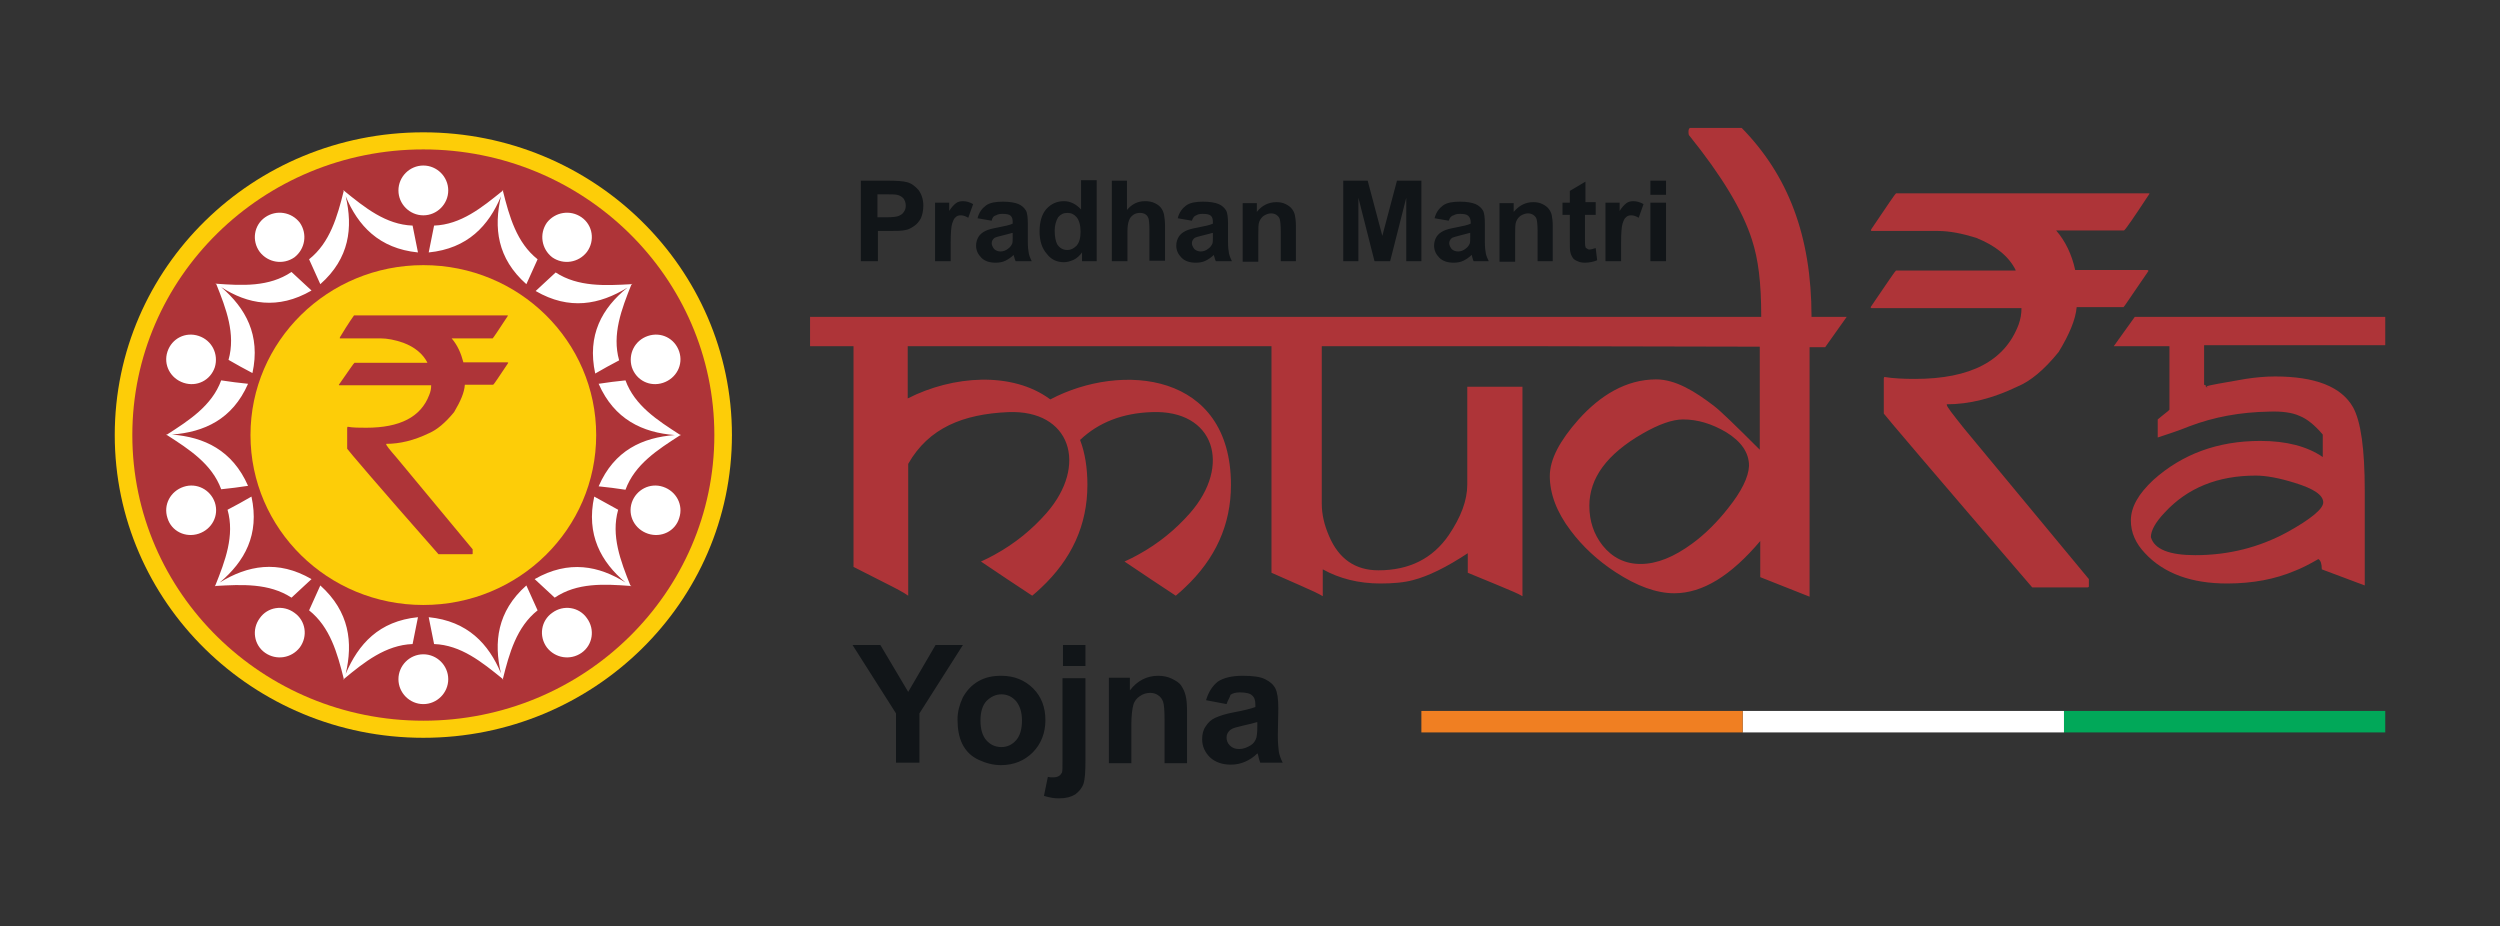
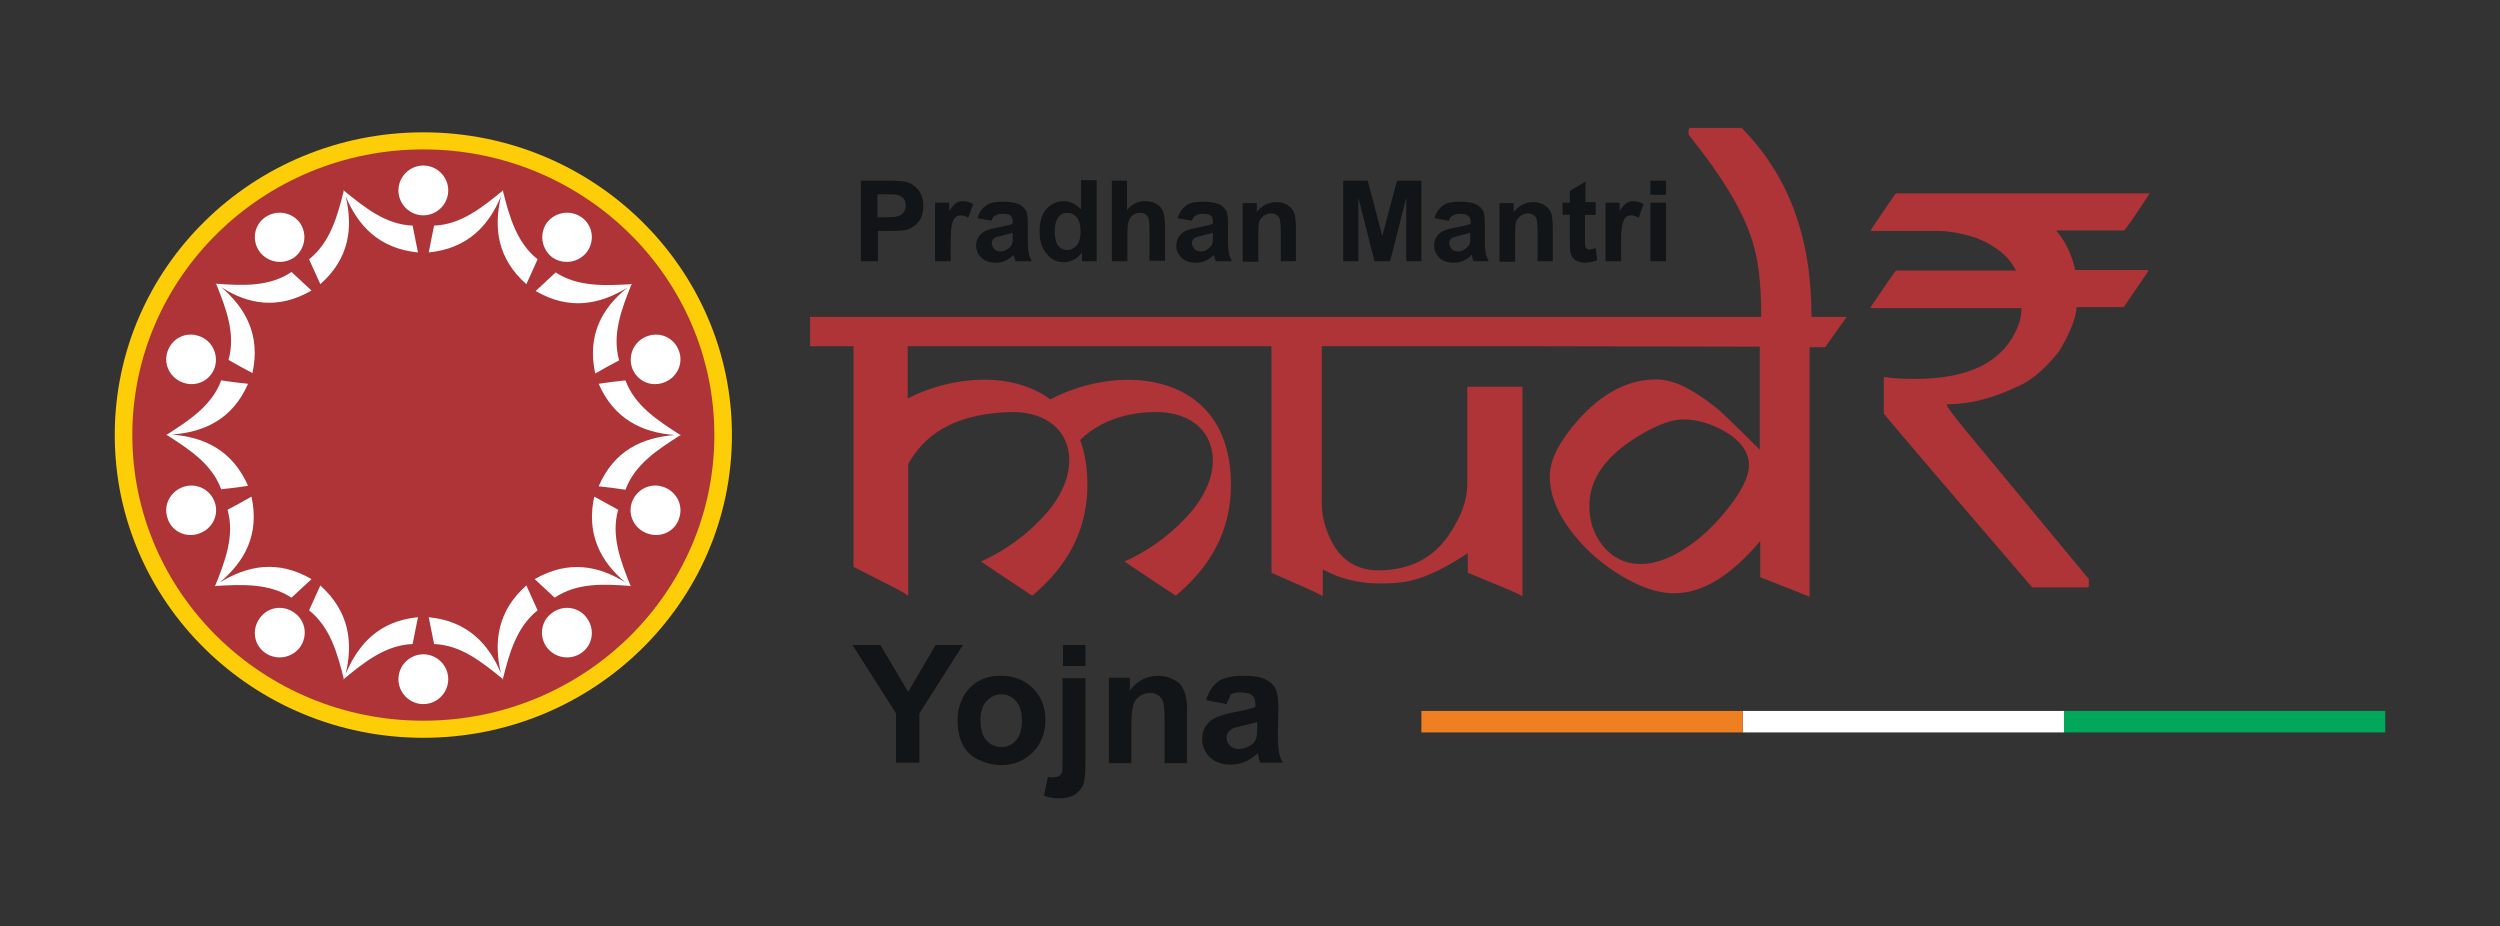
<svg xmlns="http://www.w3.org/2000/svg" version="1.1" id="Layer_1" x="0px" y="0px" viewBox="0 0 512 189.7" style="enable-background:new 0 0 512 189.7;" xml:space="preserve">
  <rect x="0" y="0" width="512" height="189.7" fill="#333333" stroke="none" />
  <style type="text/css">
	.st0{fill:#AE3438;}
	.st1{fill-rule:evenodd;clip-rule:evenodd;fill:#FDCD08;}
	.st2{fill-rule:evenodd;clip-rule:evenodd;fill:#AE3438;}
	.st3{fill-rule:evenodd;clip-rule:evenodd;fill:#FFFFFF;}
	.st4{fill-rule:evenodd;clip-rule:evenodd;fill:#01A859;}
	.st5{fill-rule:evenodd;clip-rule:evenodd;fill:#F07F22;}
	.st6{fill-rule:evenodd;clip-rule:evenodd;fill:#111518;}
</style>
  <g>
    <g>
      <path class="st0" d="M356.7,26.2h-10.6c-0.2,0.1-0.3,0.4-0.3,0.8c0,0.5,0.1,0.8,0.2,0.8c6.6,8.2,10.9,15.3,12.8,21.3    c1.3,4,1.9,8.7,1.9,15.8H165.9v6h8.9v45.2l6.3,3.2c2.4,1.2,4.1,2.1,4.9,2.7V95c4.2-7.4,11.3-10.2,20.5-10.6    c12.8-0.5,16.4,10.9,7.8,20.7c-2.9,3.3-6.4,6.2-10.6,8.5c-0.9,0.5-1.9,1-2.8,1.4c3.4,2.3,7.6,5.1,10.5,7c0.7-0.6,1.3-1.1,1.8-1.6    c6.3-5.9,9.5-12.9,9.5-21.1c0-3.5-0.5-6.6-1.5-9.2c3.8-3.6,8.7-5.5,14.7-5.7c12.8-0.5,16.4,10.9,7.8,20.7    c-2.9,3.3-6.4,6.2-10.6,8.5c-0.9,0.5-1.9,1-2.8,1.4c3.4,2.3,7.6,5.1,10.5,7c0.7-0.6,1.3-1.1,1.8-1.6c6.3-5.9,9.5-12.9,9.5-21.1    c0-23.1-22.4-25.2-37-17.5c-7.8-5.8-20-4.9-29.2-0.2V70.9h74.5v46.4l5.9,2.6c2.3,1,3.8,1.7,4.6,2.2v-5.5c3.4,1.9,7.4,2.9,11.8,2.9    c2.6,0,4.9-0.2,6.7-0.7c3.1-0.8,6.8-2.6,11.2-5.5v4l6.3,2.6c2.4,1,4.1,1.7,4.9,2.2V79.2h-11.3v20c0,3.3-1.3,6.7-3.8,10.4    c-3.3,4.8-8.1,7.2-14.4,7.2c-4.7,0-8.1-2.3-10.1-7c-1-2.3-1.5-4.5-1.5-6.6V70.9h42.3l47.4,0.1v21.1c-5-5-8.1-8-9.3-8.9    c-4-3.1-8-5.5-11.9-5.5c-6.2,0-11.5,3.3-15.9,8.2c-3.9,4.4-5.9,8.2-5.9,11.6c0,3.6,1.4,7.4,4.3,11.2c2.4,3.2,5.5,6.1,9.2,8.5    c4.3,2.8,8.3,4.3,12,4.3c5.8,0,11.6-3.6,17.6-10.7v7.4l10.1,4V71.1h3.2l4.4-6.2H371C371,48.3,366.2,35.9,356.7,26.2z M353.9,104.1    c-2.2,2.8-4.7,5.3-7.3,7.2c-3.8,2.8-7.3,4.2-10.6,4.2c-3.2,0-5.8-1.3-7.8-3.8c-1.8-2.3-2.7-5-2.7-8.1c0-5.7,3.6-10.6,10.9-14.8    c3.3-1.9,6.1-2.9,8.3-2.9c3,0,5.9,0.9,8.8,2.6c3.1,1.9,4.7,4.2,4.7,6.9C358.1,97.7,356.7,100.6,353.9,104.1z" />
      <path class="st0" d="M398.7,82.9v-0.1c4.6,0,9.4-1.2,14.4-3.6c2.7-1.1,5.5-3.4,8.5-7.1c2.2-3.6,3.5-6.7,3.7-9.2h9.6    c0.1,0,1.7-2.5,5.1-7.4c0-0.1-0.1-0.2-0.3-0.2h-14.7c-0.7-3.2-2-5.9-3.9-8.1h13.9c0.4-0.3,2.1-2.8,5.2-7.5v-0.1h-51.9    c-0.1,0-1.8,2.5-5.1,7.4v0.3h13.7c2.3,0,4.9,0.5,7.8,1.4c4,1.6,6.7,3.8,8.1,6.6v0.1h-24.5c-0.1,0-1.8,2.5-5.2,7.5    c0,0.1,0.1,0.2,0.2,0.2H414c0,1.2-0.2,2.3-0.6,3.4c-2.8,7.4-9.8,11.1-21.2,11.1c-2.4,0-4.5-0.1-6.3-0.4l-0.1,0.3v7.2    c0,0.1,10.1,12,30.4,35.6h11.3c0.2,0,0.3-0.1,0.3-0.2v-1.5l-25.6-30.9C399.9,84.8,398.7,83.3,398.7,82.9z" />
-       <path class="st0" d="M488.5,70.9v-6h-51.3l-4.3,6h11.4v13c0,0-0.1,0.1-0.3,0.3c-0.9,0.7-1.6,1.3-2.1,1.7v3.7    c2.1-0.7,4.3-1.4,6.5-2.3c5-1.9,10.4-2.9,16.3-3c2.7-0.1,4.8,0.2,6.3,0.9c1.5,0.6,3.1,1.9,4.7,3.8v4.6c-3.2-2.2-7.5-3.3-12.8-3.3    c-8.7,0-16,2.7-21.9,8c-3,2.8-4.6,5.5-4.6,8.3c0,2.5,1,4.7,2.9,6.7c3.9,4.2,9.6,6.2,16.8,6.2c5.3,0,9.9-0.9,13.9-2.6    c1.3-0.5,2.9-1.3,4.8-2.4c0.5,0.3,0.7,1,0.7,2.1c5.1,1.9,8,3,8.8,3.3v-19.4c0-8.6-0.8-14.2-2.4-17.1c-2.4-4.2-7.7-6.3-16-6.3    c-2,0-4,0.2-6,0.5c-4.7,0.8-7.4,1.3-8,1.5c0.1,0.1,0.2,0.2,0.3,0.2c-0.3,0-0.5,0-0.5-0.1c0,0,0.1-0.1,0.2-0.1c0,0-0.1,0-0.1-0.1    c-0.1-0.1-0.3-0.2-0.4-0.2v-8.1H488.5z M468.4,109c-5.7,3.1-12,4.7-18.8,4.7c-5.3,0-8.4-1.2-9.1-3.7c0-1.3,0.9-3,2.8-5    c4.7-5.1,10.9-7.6,18.7-7.6c2.1,0,4.8,0.5,8,1.5c3.9,1.2,5.8,2.5,5.8,4C475.8,104.2,473.3,106.3,468.4,109z" />
    </g>
    <path class="st1" d="M86.7,27.1c34.9,0,63.2,27.8,63.2,62c0,34.2-28.3,62-63.2,62s-63.2-27.8-63.2-62   C23.5,54.8,51.8,27.1,86.7,27.1L86.7,27.1z M86.7,27.1" />
    <path class="st2" d="M86.7,30.6c32.9,0,59.6,26.2,59.6,58.5c0,32.3-26.7,58.5-59.6,58.5c-32.9,0-59.6-26.2-59.6-58.5   C27.1,56.8,53.8,30.6,86.7,30.6L86.7,30.6z M86.7,30.6" />
    <path class="st3" d="M65.6,119.9c-0.8,1.8-1.5,3.3-2.3,5.1c4.3,3.4,5.8,8.8,7.1,14l-0.1,0.2l0.1-0.1l0,0.1l0.1-0.2   c4.1-3.4,8.5-6.9,14-7.1c0.4-1.9,0.7-3.6,1.1-5.5c-8,0.8-12.2,5.5-14.8,11.6C72.3,131.6,71.6,125.3,65.6,119.9L65.6,119.9z    M54.3,133.7c-2.3-1.6-2.8-4.8-1.1-7.1c1.6-2.3,4.8-2.8,7.1-1.1c2.3,1.6,2.8,4.8,1.1,7.1C59.7,134.8,56.6,135.3,54.3,133.7   L54.3,133.7z M119.1,44.5c-2.3-1.6-5.4-1.1-7.1,1.1c-1.6,2.3-1.1,5.4,1.1,7.1c2.3,1.6,5.4,1.1,7.1-1.1   C121.9,49.3,121.4,46.1,119.1,44.5L119.1,44.5z M34.3,106.1c-0.9-2.7,0.6-5.5,3.3-6.4c2.7-0.9,5.5,0.6,6.4,3.2   c0.9,2.7-0.6,5.5-3.3,6.4C38,110.2,35.1,108.8,34.3,106.1L34.3,106.1z M139.1,72c-0.9-2.7-3.7-4.1-6.4-3.2   c-2.7,0.9-4.1,3.7-3.3,6.4c0.9,2.7,3.7,4.1,6.4,3.2C138.5,77.5,140,74.7,139.1,72L139.1,72z M34.3,72c0.9-2.7,3.7-4.1,6.4-3.2   c2.7,0.9,4.1,3.7,3.3,6.4c-0.9,2.7-3.7,4.1-6.4,3.2C34.9,77.5,33.4,74.7,34.3,72L34.3,72z M139.1,106.1c0.9-2.7-0.6-5.5-3.3-6.4   c-2.7-0.9-5.5,0.6-6.4,3.2c-0.9,2.7,0.6,5.5,3.3,6.4C135.4,110.2,138.3,108.8,139.1,106.1L139.1,106.1z M54.3,44.5   c2.3-1.6,5.4-1.1,7.1,1.1c1.6,2.3,1.1,5.4-1.1,7.1c-2.3,1.6-5.4,1.1-7.1-1.1C51.5,49.3,52,46.1,54.3,44.5L54.3,44.5z M119.1,133.7   c2.3-1.6,2.8-4.8,1.1-7.1c-1.6-2.3-4.8-2.8-7.1-1.1c-2.3,1.6-2.8,4.8-1.1,7.1C113.7,134.8,116.8,135.3,119.1,133.7L119.1,133.7z    M86.7,33.9c2.8,0,5.1,2.3,5.1,5.1c0,2.8-2.3,5.1-5.1,5.1c-2.8,0-5.1-2.3-5.1-5.1C81.6,36.2,83.9,33.9,86.7,33.9L86.7,33.9z    M86.7,144.2c2.8,0,5.1-2.3,5.1-5.1c0-2.8-2.3-5.1-5.1-5.1c-2.8,0-5.1,2.3-5.1,5.1C81.6,141.9,83.9,144.2,86.7,144.2L86.7,144.2z    M87.8,126.4c0.4,1.9,0.7,3.6,1.1,5.5c5.5,0.2,9.8,3.7,14,7.1l0.1,0.2l0-0.1l0.1,0.1L103,139c1.3-5.2,2.8-10.6,7.1-14   c-0.8-1.8-1.5-3.3-2.3-5.1c-6,5.3-6.7,11.7-5.2,18C100.1,131.9,95.8,127.2,87.8,126.4L87.8,126.4z M87.8,51.7   c0.4-1.9,0.7-3.6,1.1-5.5c5.5-0.2,9.8-3.7,14-7.1l0.1-0.2l0,0.1l0.1-0.1l-0.1,0.2c1.3,5.2,2.8,10.6,7.1,14   c-0.8,1.8-1.5,3.3-2.3,5.1c-6-5.3-6.7-11.6-5.2-18C100.1,46.2,95.8,50.9,87.8,51.7L87.8,51.7z M85.6,51.7c-0.4-1.9-0.7-3.6-1.1-5.5   c-5.5-0.2-9.8-3.7-14-7.1l-0.1-0.2l0,0.1l-0.1-0.1l0.1,0.2c-1.3,5.2-2.8,10.6-7.1,14c0.8,1.8,1.5,3.3,2.3,5.1   c6-5.3,6.7-11.6,5.2-18C73.3,46.2,77.6,50.9,85.6,51.7L85.6,51.7z M109.5,118.6c1.4,1.3,2.7,2.5,4.1,3.8c4.6-3.1,10.1-2.8,15.5-2.4   l0.2,0.1l-0.1-0.1l0.1,0l-0.2-0.1c-2-5-4-10.2-2.5-15.5c-1.7-0.9-3.2-1.8-4.9-2.7c-1.7,7.8,1.4,13.4,6.4,17.6   C122.7,115.9,116.5,114.6,109.5,118.6L109.5,118.6z M63.8,59.5c-1.4-1.3-2.7-2.5-4.1-3.8c-4.6,3.1-10.1,2.8-15.5,2.4L44.1,58   l0.1,0.1l-0.1,0l0.2,0.1c2,5,4,10.2,2.5,15.5c1.7,1,3.2,1.8,4.9,2.7c1.7-7.8-1.4-13.3-6.4-17.6C50.7,62.3,56.9,63.5,63.8,59.5   L63.8,59.5z M122.6,99.6c1.9,0.2,3.6,0.4,5.5,0.7c1.9-5.2,6.6-8.2,11.1-11.1l0.2,0l-0.1-0.1l0.1-0.1l-0.2,0   c-4.5-2.9-9.2-5.9-11.1-11.1c-1.9,0.2-3.6,0.4-5.5,0.7c3.2,7.3,9,10,15.6,10.5C131.6,89.6,125.8,92.2,122.6,99.6L122.6,99.6z    M50.8,78.6c-1.9-0.2-3.6-0.4-5.5-0.7c-1.9,5.2-6.6,8.2-11.1,11.1L34,89l0.1,0.1L34,89.1l0.2,0c4.5,2.9,9.2,5.9,11.1,11.1   c1.9-0.2,3.6-0.4,5.5-0.7c-3.2-7.3-9-10-15.6-10.5C41.8,88.5,47.6,85.9,50.8,78.6L50.8,78.6z M121.9,76.5c1.7-1,3.2-1.8,4.9-2.7   c-1.5-5.3,0.5-10.5,2.5-15.5l0.2-0.1l-0.1,0l0.1-0.1l-0.2,0.1c-5.3,0.3-10.9,0.6-15.5-2.4c-1.4,1.3-2.7,2.5-4.1,3.8   c6.9,4,13.1,2.8,18.8-0.7C123.3,63.1,120.2,68.6,121.9,76.5L121.9,76.5z M51.5,101.7c-1.7,1-3.2,1.8-4.9,2.7   c1.5,5.3-0.5,10.5-2.5,15.5L44,120l0.1,0l-0.1,0.1l0.2-0.1c5.3-0.3,10.9-0.6,15.5,2.4c1.4-1.3,2.7-2.5,4.1-3.8   c-6.9-4-13.1-2.8-18.8,0.7C50.1,115,53.2,109.5,51.5,101.7L51.5,101.7z M51.5,101.7" />
-     <path class="st1" d="M86.7,54.3c19.6,0,35.4,15.6,35.4,34.8c0,19.2-15.8,34.8-35.4,34.8c-19.6,0-35.4-15.6-35.4-34.8   C51.3,69.9,67.1,54.3,86.7,54.3L86.7,54.3z M86.7,54.3" />
    <path class="st2" d="M72.5,64.6H104v0.1c-1.9,2.9-2.9,4.4-3.1,4.6h-8.4c1.2,1.4,1.9,3,2.4,4.9h9c0.1,0,0.2,0.1,0.2,0.1   c-2,3-3,4.5-3.1,4.5h-5.8c-0.1,1.6-0.9,3.4-2.2,5.6c-1.8,2.2-3.5,3.6-5.1,4.3c-3.1,1.5-6,2.2-8.8,2.2V91c0,0.2,0.7,1.1,2.1,2.7   l15.6,18.8v0.9c0,0.1-0.1,0.1-0.2,0.1h-6.8C77.2,99.2,71.1,92,71.1,91.9v-4.3l0.1-0.2c1.1,0.2,2.4,0.2,3.8,0.2   c6.9,0,11.2-2.2,12.9-6.7c0.3-0.7,0.4-1.3,0.4-2H69.5c-0.1,0-0.1,0-0.1-0.1c2.1-3,3.1-4.5,3.2-4.5h14.9v-0.1   c-0.9-1.7-2.5-3.1-4.9-4c-1.7-0.6-3.3-0.9-4.7-0.9h-8.3v-0.2C71.4,66.1,72.5,64.6,72.5,64.6L72.5,64.6z M72.5,64.6" />
    <rect x="422.7" y="145.6" class="st4" width="65.8" height="4.4" />
    <rect x="356.9" y="145.6" class="st3" width="65.8" height="4.4" />
    <rect x="291.1" y="145.6" class="st5" width="65.8" height="4.4" />
    <path class="st6" d="M183.5,156.3v-10.2l-8.9-14h5.7l5.7,9.6l5.6-9.6h5.6l-8.9,14v10.1H183.5z M196.1,147.3c0-1.5,0.4-3,1.1-4.5   c0.8-1.4,1.8-2.5,3.2-3.3c1.4-0.8,2.9-1.1,4.7-1.1c2.6,0,4.8,0.9,6.5,2.6c1.7,1.7,2.5,3.9,2.5,6.5c0,2.6-0.9,4.9-2.6,6.6   c-1.7,1.7-3.9,2.6-6.5,2.6c-1.6,0-3.1-0.4-4.6-1.1c-1.5-0.7-2.6-1.8-3.3-3.2C196.4,151,196.1,149.3,196.1,147.3L196.1,147.3z    M200.8,147.6c0,1.7,0.4,3.1,1.2,4c0.8,0.9,1.8,1.4,3.1,1.4c1.2,0,2.2-0.5,3-1.4c0.8-0.9,1.2-2.3,1.2-4c0-1.7-0.4-3-1.2-4   c-0.8-0.9-1.8-1.4-3-1.4c-1.2,0-2.2,0.5-3.1,1.4C201.2,144.5,200.8,145.8,200.8,147.6L200.8,147.6z M217.7,132.1h4.6v4.3h-4.6   V132.1z M222.3,138.8v17c0,2.2-0.1,3.8-0.4,4.7c-0.3,0.9-0.9,1.6-1.7,2.2c-0.8,0.5-1.9,0.8-3.2,0.8c-0.5,0-1,0-1.5-0.1   c-0.5-0.1-1.1-0.2-1.7-0.4l0.8-3.9c0.2,0,0.4,0.1,0.6,0.1c0.2,0,0.4,0,0.5,0c0.5,0,0.9-0.1,1.2-0.3c0.3-0.2,0.5-0.5,0.6-0.7   c0.1-0.3,0.1-1.1,0.1-2.6v-16.7H222.3z M243.1,156.3h-4.6v-8.9c0-1.9-0.1-3.1-0.3-3.7c-0.2-0.5-0.5-1-1-1.3c-0.4-0.3-1-0.5-1.6-0.5   c-0.8,0-1.5,0.2-2.2,0.7c-0.6,0.4-1.1,1-1.3,1.8c-0.2,0.7-0.4,2.1-0.4,4v7.9h-4.6v-17.5h4.3v2.6c1.5-2,3.5-3,5.8-3   c1,0,2,0.2,2.8,0.6c0.8,0.4,1.5,0.8,1.9,1.4c0.4,0.6,0.7,1.2,0.9,2c0.2,0.7,0.3,1.8,0.3,3.1V156.3z M251.2,144.2l-4.2-0.8   c0.5-1.7,1.3-2.9,2.4-3.8c1.2-0.8,2.9-1.2,5.1-1.2c2.1,0,3.6,0.2,4.6,0.7c1,0.5,1.7,1.1,2.1,1.9c0.4,0.8,0.6,2.1,0.6,4.1l-0.1,5.4   c0,1.5,0.1,2.7,0.2,3.4c0.1,0.7,0.4,1.5,0.8,2.3h-4.6c-0.1-0.3-0.3-0.8-0.4-1.4c-0.1-0.3-0.1-0.5-0.2-0.5c-0.8,0.8-1.6,1.3-2.5,1.7   c-0.9,0.4-1.9,0.6-2.9,0.6c-1.8,0-3.2-0.5-4.3-1.5c-1-1-1.6-2.2-1.6-3.7c0-1,0.2-1.9,0.7-2.6c0.5-0.8,1.1-1.4,2-1.8   c0.9-0.4,2.1-0.8,3.7-1.1c2.2-0.4,3.7-0.8,4.5-1.1v-0.5c0-0.9-0.2-1.5-0.7-1.9c-0.4-0.4-1.3-0.6-2.5-0.6c-0.8,0-1.5,0.2-1.9,0.5   C251.9,142.8,251.5,143.3,251.2,144.2L251.2,144.2z M257.4,147.9c-0.6,0.2-1.5,0.4-2.8,0.7c-1.3,0.3-2.1,0.5-2.5,0.8   c-0.6,0.4-0.9,1-0.9,1.6c0,0.7,0.2,1.2,0.7,1.7c0.5,0.5,1.1,0.7,1.9,0.7c0.8,0,1.6-0.3,2.4-0.8c0.6-0.4,0.9-0.9,1.1-1.5   c0.1-0.4,0.2-1.1,0.2-2.3V147.9z M257.4,147.9" />
    <path class="st6" d="M176.3,53.5V37h5.4c2,0,3.3,0.1,4,0.3c0.9,0.2,1.7,0.8,2.4,1.6c0.6,0.8,1,1.9,1,3.2c0,1-0.2,1.9-0.5,2.6   c-0.4,0.7-0.8,1.2-1.4,1.6c-0.6,0.4-1.1,0.7-1.7,0.8c-0.8,0.2-2,0.2-3.5,0.2h-2.2v6.2H176.3z M179.7,39.8v4.7h1.8   c1.3,0,2.2-0.1,2.6-0.3c0.4-0.2,0.8-0.4,1-0.8c0.3-0.4,0.4-0.8,0.4-1.3c0-0.6-0.2-1.1-0.5-1.5c-0.4-0.4-0.8-0.6-1.3-0.7   c-0.4-0.1-1.2-0.1-2.4-0.1H179.7z M194.7,53.5h-3.2v-12h2.9v1.7c0.5-0.8,1-1.3,1.4-1.6c0.4-0.3,0.9-0.4,1.4-0.4   c0.7,0,1.4,0.2,2.1,0.6l-1,2.8c-0.5-0.3-1-0.5-1.5-0.5c-0.5,0-0.8,0.1-1.1,0.4c-0.3,0.2-0.5,0.7-0.7,1.3c-0.2,0.6-0.3,2-0.3,4V53.5   z M203.1,45.2l-2.9-0.5c0.3-1.2,0.9-2,1.7-2.6c0.8-0.6,2-0.8,3.5-0.8c1.4,0,2.5,0.2,3.2,0.5c0.7,0.3,1.2,0.8,1.5,1.3   c0.3,0.5,0.4,1.5,0.4,2.8l0,3.7c0,1,0.1,1.8,0.2,2.3c0.1,0.5,0.3,1,0.6,1.6H208c-0.1-0.2-0.2-0.5-0.3-0.9c-0.1-0.2-0.1-0.3-0.1-0.4   c-0.5,0.5-1.1,0.9-1.7,1.2c-0.6,0.3-1.3,0.4-2,0.4c-1.2,0-2.2-0.3-2.9-1c-0.7-0.7-1.1-1.5-1.1-2.5c0-0.7,0.2-1.3,0.5-1.8   c0.3-0.5,0.8-0.9,1.4-1.2c0.6-0.3,1.4-0.5,2.5-0.7c1.5-0.3,2.5-0.5,3.1-0.8v-0.3c0-0.6-0.1-1-0.4-1.3c-0.3-0.3-0.9-0.4-1.7-0.4   c-0.6,0-1,0.1-1.3,0.3C203.5,44.2,203.2,44.6,203.1,45.2L203.1,45.2z M207.3,47.7c-0.4,0.1-1,0.3-1.9,0.5c-0.9,0.2-1.5,0.4-1.7,0.5   c-0.4,0.3-0.6,0.7-0.6,1.1c0,0.4,0.2,0.8,0.5,1.2c0.3,0.3,0.8,0.5,1.3,0.5c0.6,0,1.1-0.2,1.6-0.6c0.4-0.3,0.6-0.6,0.8-1   c0.1-0.3,0.1-0.8,0.1-1.5V47.7z M224.5,53.5h-2.9v-1.8c-0.5,0.7-1.1,1.2-1.7,1.5c-0.7,0.3-1.3,0.5-2,0.5c-1.4,0-2.6-0.5-3.5-1.7   c-1-1.1-1.5-2.7-1.5-4.6c0-2,0.5-3.6,1.4-4.6c1-1.1,2.2-1.6,3.6-1.6c1.3,0,2.5,0.6,3.5,1.7v-6h3.2V53.5z M216,47.2   c0,1.3,0.2,2.2,0.5,2.8c0.5,0.8,1.2,1.2,2.1,1.2c0.7,0,1.3-0.3,1.9-0.9c0.5-0.6,0.8-1.5,0.8-2.8c0-1.4-0.3-2.4-0.8-3   c-0.5-0.6-1.1-0.9-1.9-0.9c-0.8,0-1.4,0.3-1.9,0.9C216.3,45.2,216,46.1,216,47.2L216,47.2z M230.8,37V43c1-1.2,2.2-1.8,3.7-1.8   c0.7,0,1.4,0.1,2,0.4c0.6,0.3,1,0.6,1.3,1c0.3,0.4,0.5,0.9,0.6,1.4c0.1,0.5,0.2,1.3,0.2,2.4v7h-3.2v-6.3c0-1.3-0.1-2.1-0.2-2.4   c-0.1-0.3-0.3-0.6-0.6-0.8c-0.3-0.2-0.7-0.3-1.1-0.3c-0.5,0-1,0.1-1.4,0.4c-0.4,0.3-0.7,0.6-0.9,1.2c-0.2,0.5-0.3,1.3-0.3,2.3v6   h-3.2V37H230.8z M244.1,45.2l-2.9-0.5c0.3-1.2,0.9-2,1.7-2.6c0.8-0.6,2-0.8,3.5-0.8c1.4,0,2.5,0.2,3.2,0.5c0.7,0.3,1.2,0.8,1.5,1.3   c0.3,0.5,0.4,1.5,0.4,2.8l0,3.7c0,1,0.1,1.8,0.2,2.3c0.1,0.5,0.3,1,0.6,1.6H249c-0.1-0.2-0.2-0.5-0.3-0.9c-0.1-0.2-0.1-0.3-0.1-0.4   c-0.5,0.5-1.1,0.9-1.7,1.2c-0.6,0.3-1.3,0.4-2,0.4c-1.2,0-2.2-0.3-2.9-1c-0.7-0.7-1.1-1.5-1.1-2.5c0-0.7,0.2-1.3,0.5-1.8   c0.3-0.5,0.8-0.9,1.4-1.2c0.6-0.3,1.4-0.5,2.5-0.7c1.5-0.3,2.5-0.5,3.1-0.8v-0.3c0-0.6-0.1-1-0.4-1.3c-0.3-0.3-0.9-0.4-1.7-0.4   c-0.6,0-1,0.1-1.3,0.3C244.6,44.2,244.3,44.6,244.1,45.2L244.1,45.2z M248.3,47.7c-0.4,0.1-1,0.3-1.9,0.5c-0.9,0.2-1.5,0.4-1.7,0.5   c-0.4,0.3-0.6,0.7-0.6,1.1c0,0.4,0.2,0.8,0.5,1.2c0.3,0.3,0.8,0.5,1.3,0.5c0.6,0,1.1-0.2,1.6-0.6c0.4-0.3,0.6-0.6,0.8-1   c0.1-0.3,0.1-0.8,0.1-1.5V47.7z M265.5,53.5h-3.2v-6.1c0-1.3-0.1-2.1-0.2-2.5c-0.1-0.4-0.4-0.7-0.7-0.9c-0.3-0.2-0.7-0.3-1.1-0.3   c-0.5,0-1,0.2-1.5,0.5c-0.4,0.3-0.7,0.7-0.9,1.2c-0.2,0.5-0.2,1.4-0.2,2.8v5.4h-3.2v-12h2.9v1.8c1-1.3,2.4-2,4-2   c0.7,0,1.3,0.1,1.9,0.4c0.6,0.3,1,0.6,1.3,1c0.3,0.4,0.5,0.8,0.6,1.3c0.1,0.5,0.2,1.2,0.2,2.1V53.5z M275.1,53.5V37h5l3,11.3   l3-11.3h5v16.5H288v-13l-3.3,13h-3.2l-3.3-13v13H275.1z M296.7,45.2l-2.9-0.5c0.3-1.2,0.9-2,1.7-2.6c0.8-0.6,2-0.8,3.5-0.8   c1.4,0,2.5,0.2,3.2,0.5c0.7,0.3,1.2,0.8,1.5,1.3c0.3,0.5,0.4,1.5,0.4,2.8l0,3.7c0,1,0.1,1.8,0.2,2.3c0.1,0.5,0.3,1,0.6,1.6h-3.1   c-0.1-0.2-0.2-0.5-0.3-0.9c0-0.2-0.1-0.3-0.1-0.4c-0.5,0.5-1.1,0.9-1.7,1.2c-0.6,0.3-1.3,0.4-2,0.4c-1.2,0-2.2-0.3-2.9-1   c-0.7-0.7-1.1-1.5-1.1-2.5c0-0.7,0.2-1.3,0.5-1.8c0.3-0.5,0.8-0.9,1.4-1.2c0.6-0.3,1.4-0.5,2.5-0.7c1.5-0.3,2.5-0.5,3.1-0.8v-0.3   c0-0.6-0.2-1-0.5-1.3c-0.3-0.3-0.9-0.4-1.7-0.4c-0.6,0-1,0.1-1.3,0.3C297.2,44.2,296.9,44.6,296.7,45.2L296.7,45.2z M301,47.7   c-0.4,0.1-1.1,0.3-1.9,0.5c-0.9,0.2-1.4,0.4-1.7,0.5c-0.4,0.3-0.6,0.7-0.6,1.1c0,0.4,0.2,0.8,0.5,1.2c0.3,0.3,0.8,0.5,1.3,0.5   c0.6,0,1.1-0.2,1.6-0.6c0.4-0.3,0.6-0.6,0.8-1c0.1-0.3,0.1-0.8,0.1-1.5V47.7z M318.1,53.5h-3.2v-6.1c0-1.3-0.1-2.1-0.2-2.5   c-0.1-0.4-0.4-0.7-0.7-0.9c-0.3-0.2-0.7-0.3-1.1-0.3c-0.5,0-1,0.2-1.5,0.5c-0.4,0.3-0.7,0.7-0.9,1.2c-0.2,0.5-0.2,1.4-0.2,2.8v5.4   h-3.2v-12h2.9v1.8c1.1-1.3,2.4-2,4-2c0.7,0,1.3,0.1,1.9,0.4c0.6,0.3,1,0.6,1.3,1c0.3,0.4,0.5,0.8,0.6,1.3c0.1,0.5,0.2,1.2,0.2,2.1   V53.5z M326.8,41.5V44h-2.2v4.8c0,1,0,1.5,0.1,1.7c0,0.2,0.1,0.3,0.3,0.4c0.1,0.1,0.3,0.2,0.5,0.2c0.3,0,0.7-0.1,1.3-0.3l0.3,2.5   c-0.7,0.3-1.6,0.5-2.5,0.5c-0.6,0-1.1-0.1-1.5-0.3c-0.5-0.2-0.8-0.4-1-0.7c-0.2-0.3-0.4-0.7-0.5-1.2c-0.1-0.4-0.1-1.1-0.1-2.2V44   H320v-2.5h1.5v-2.4l3.2-1.9v4.2H326.8z M332,53.5h-3.2v-12h2.9v1.7c0.5-0.8,1-1.3,1.4-1.6c0.4-0.3,0.9-0.4,1.4-0.4   c0.7,0,1.4,0.2,2.1,0.6l-1,2.8c-0.5-0.3-1-0.5-1.5-0.5c-0.5,0-0.8,0.1-1.1,0.4c-0.3,0.2-0.5,0.7-0.7,1.3c-0.2,0.6-0.3,2-0.3,4V53.5   z M338,37h3.2v2.9H338V37z M338,41.5h3.2v12H338V41.5z M338,53.5" />
  </g>
</svg>